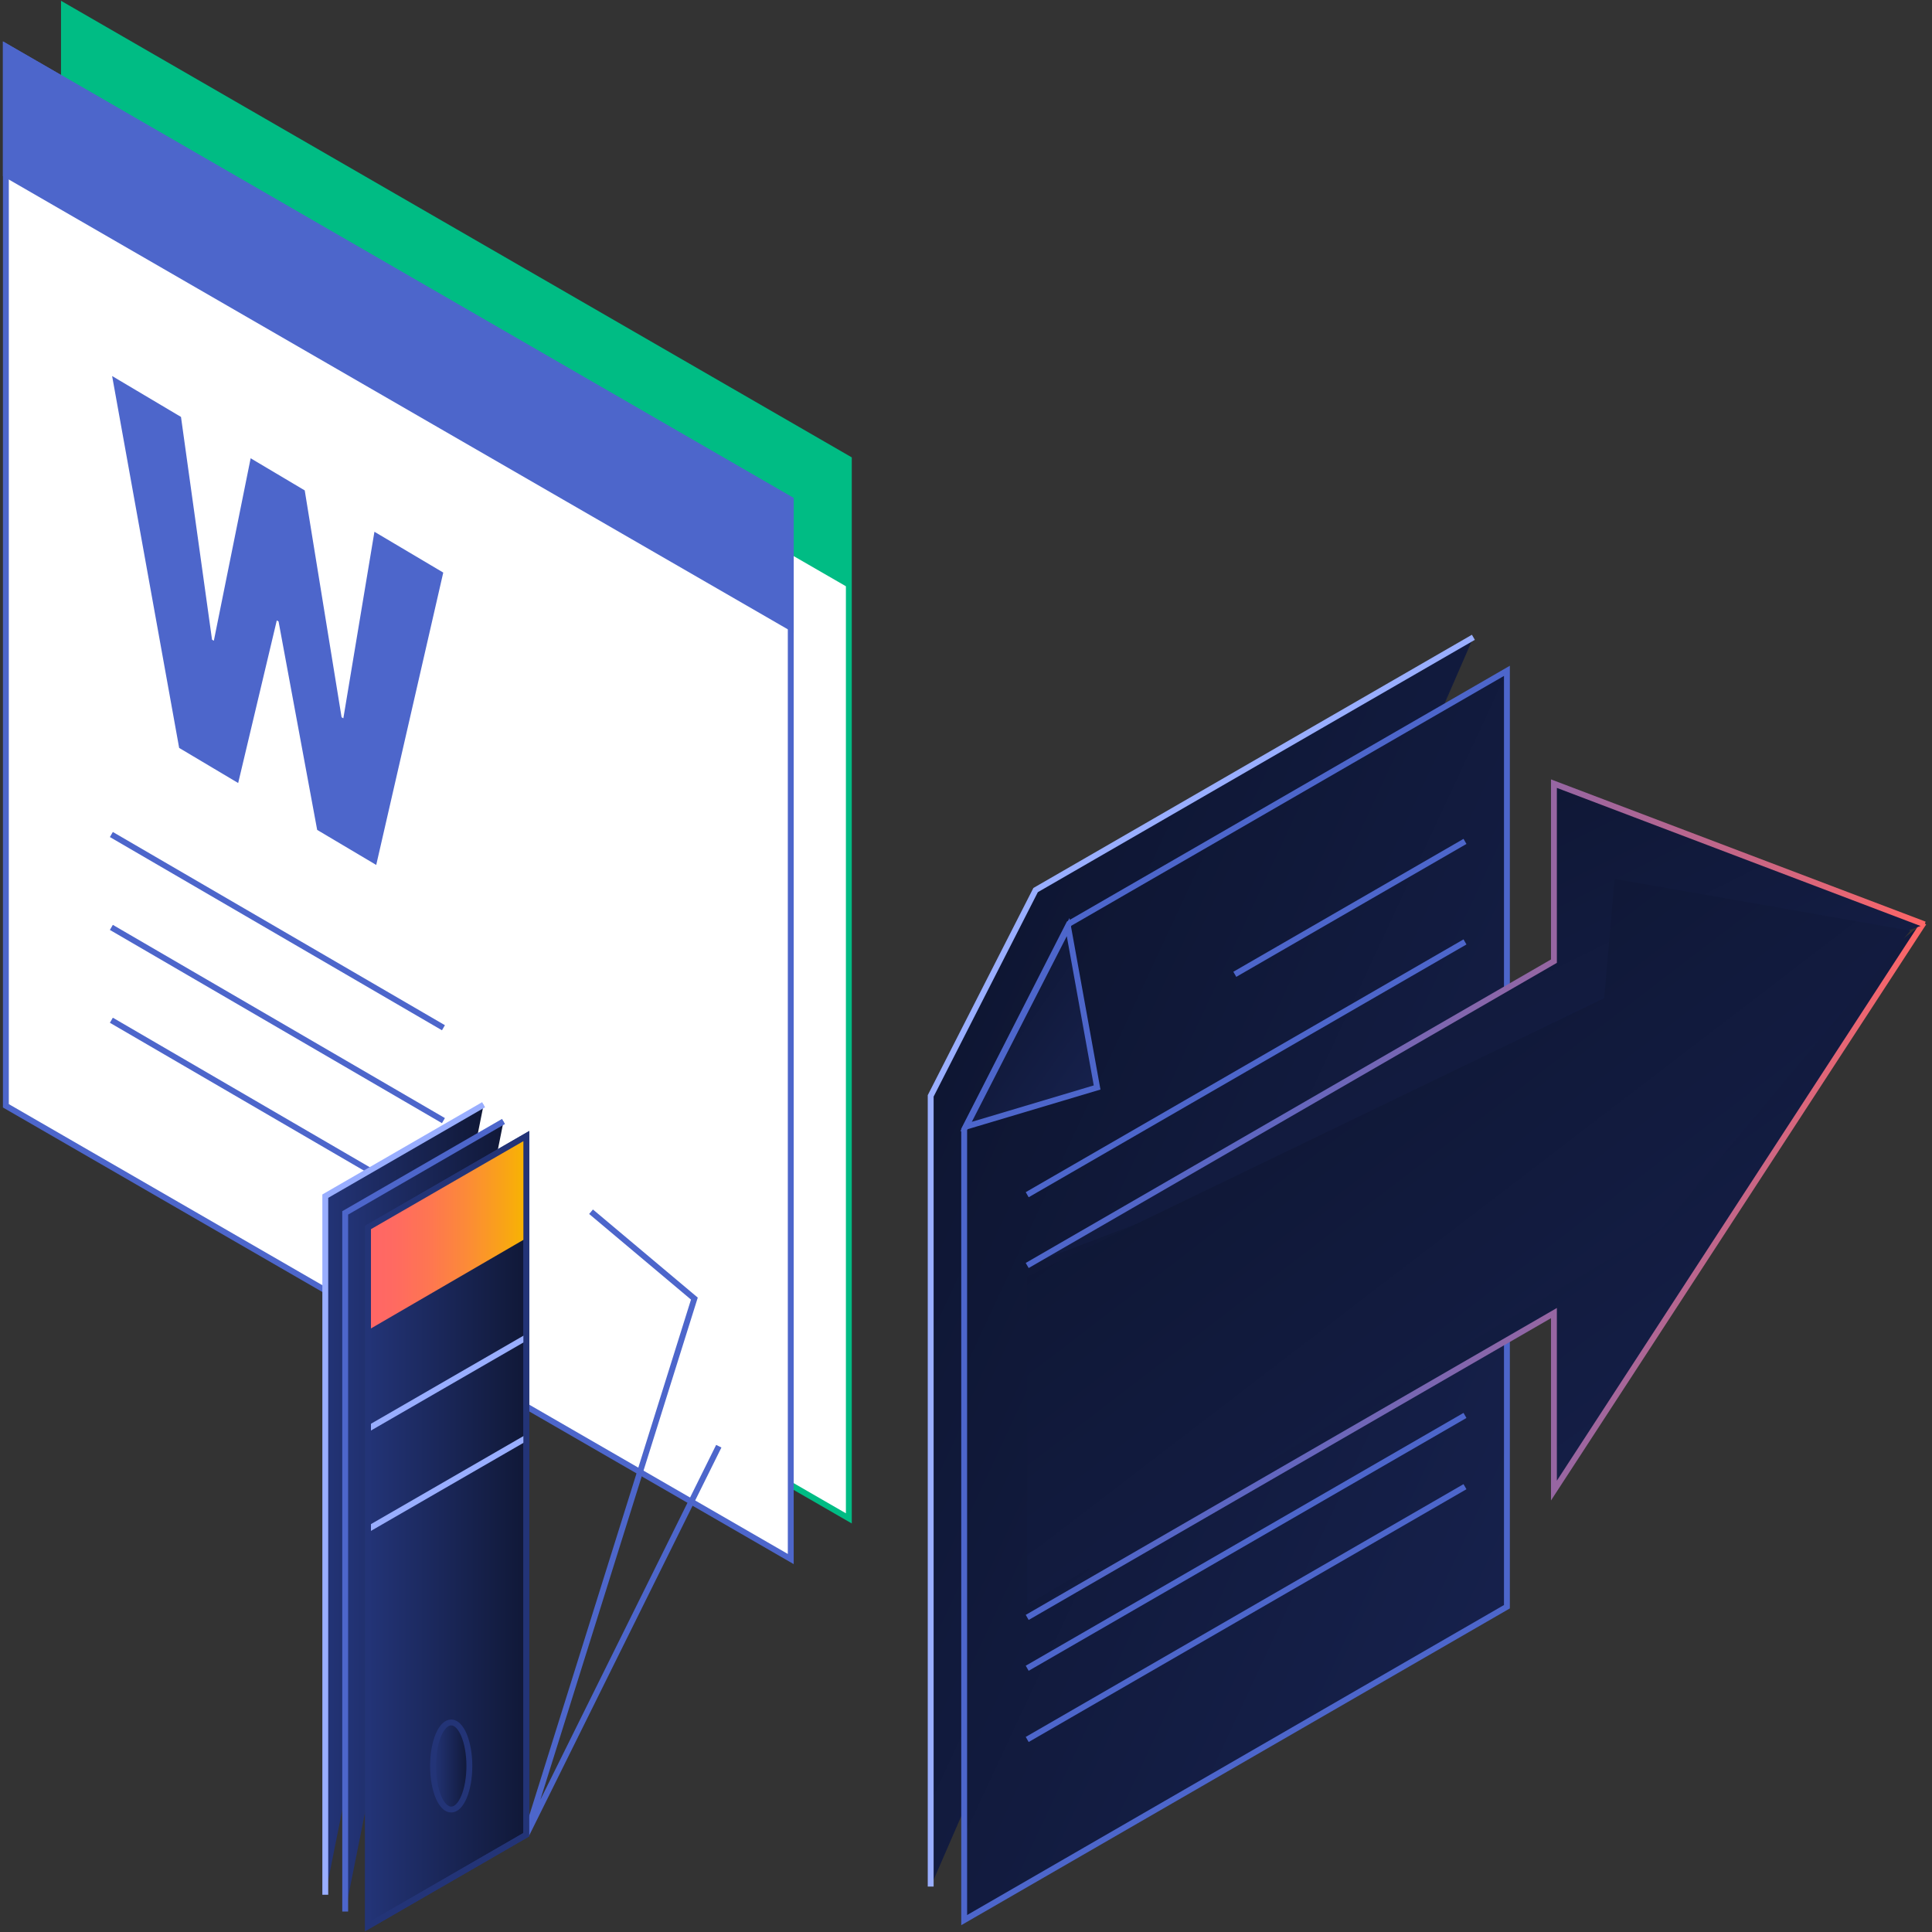
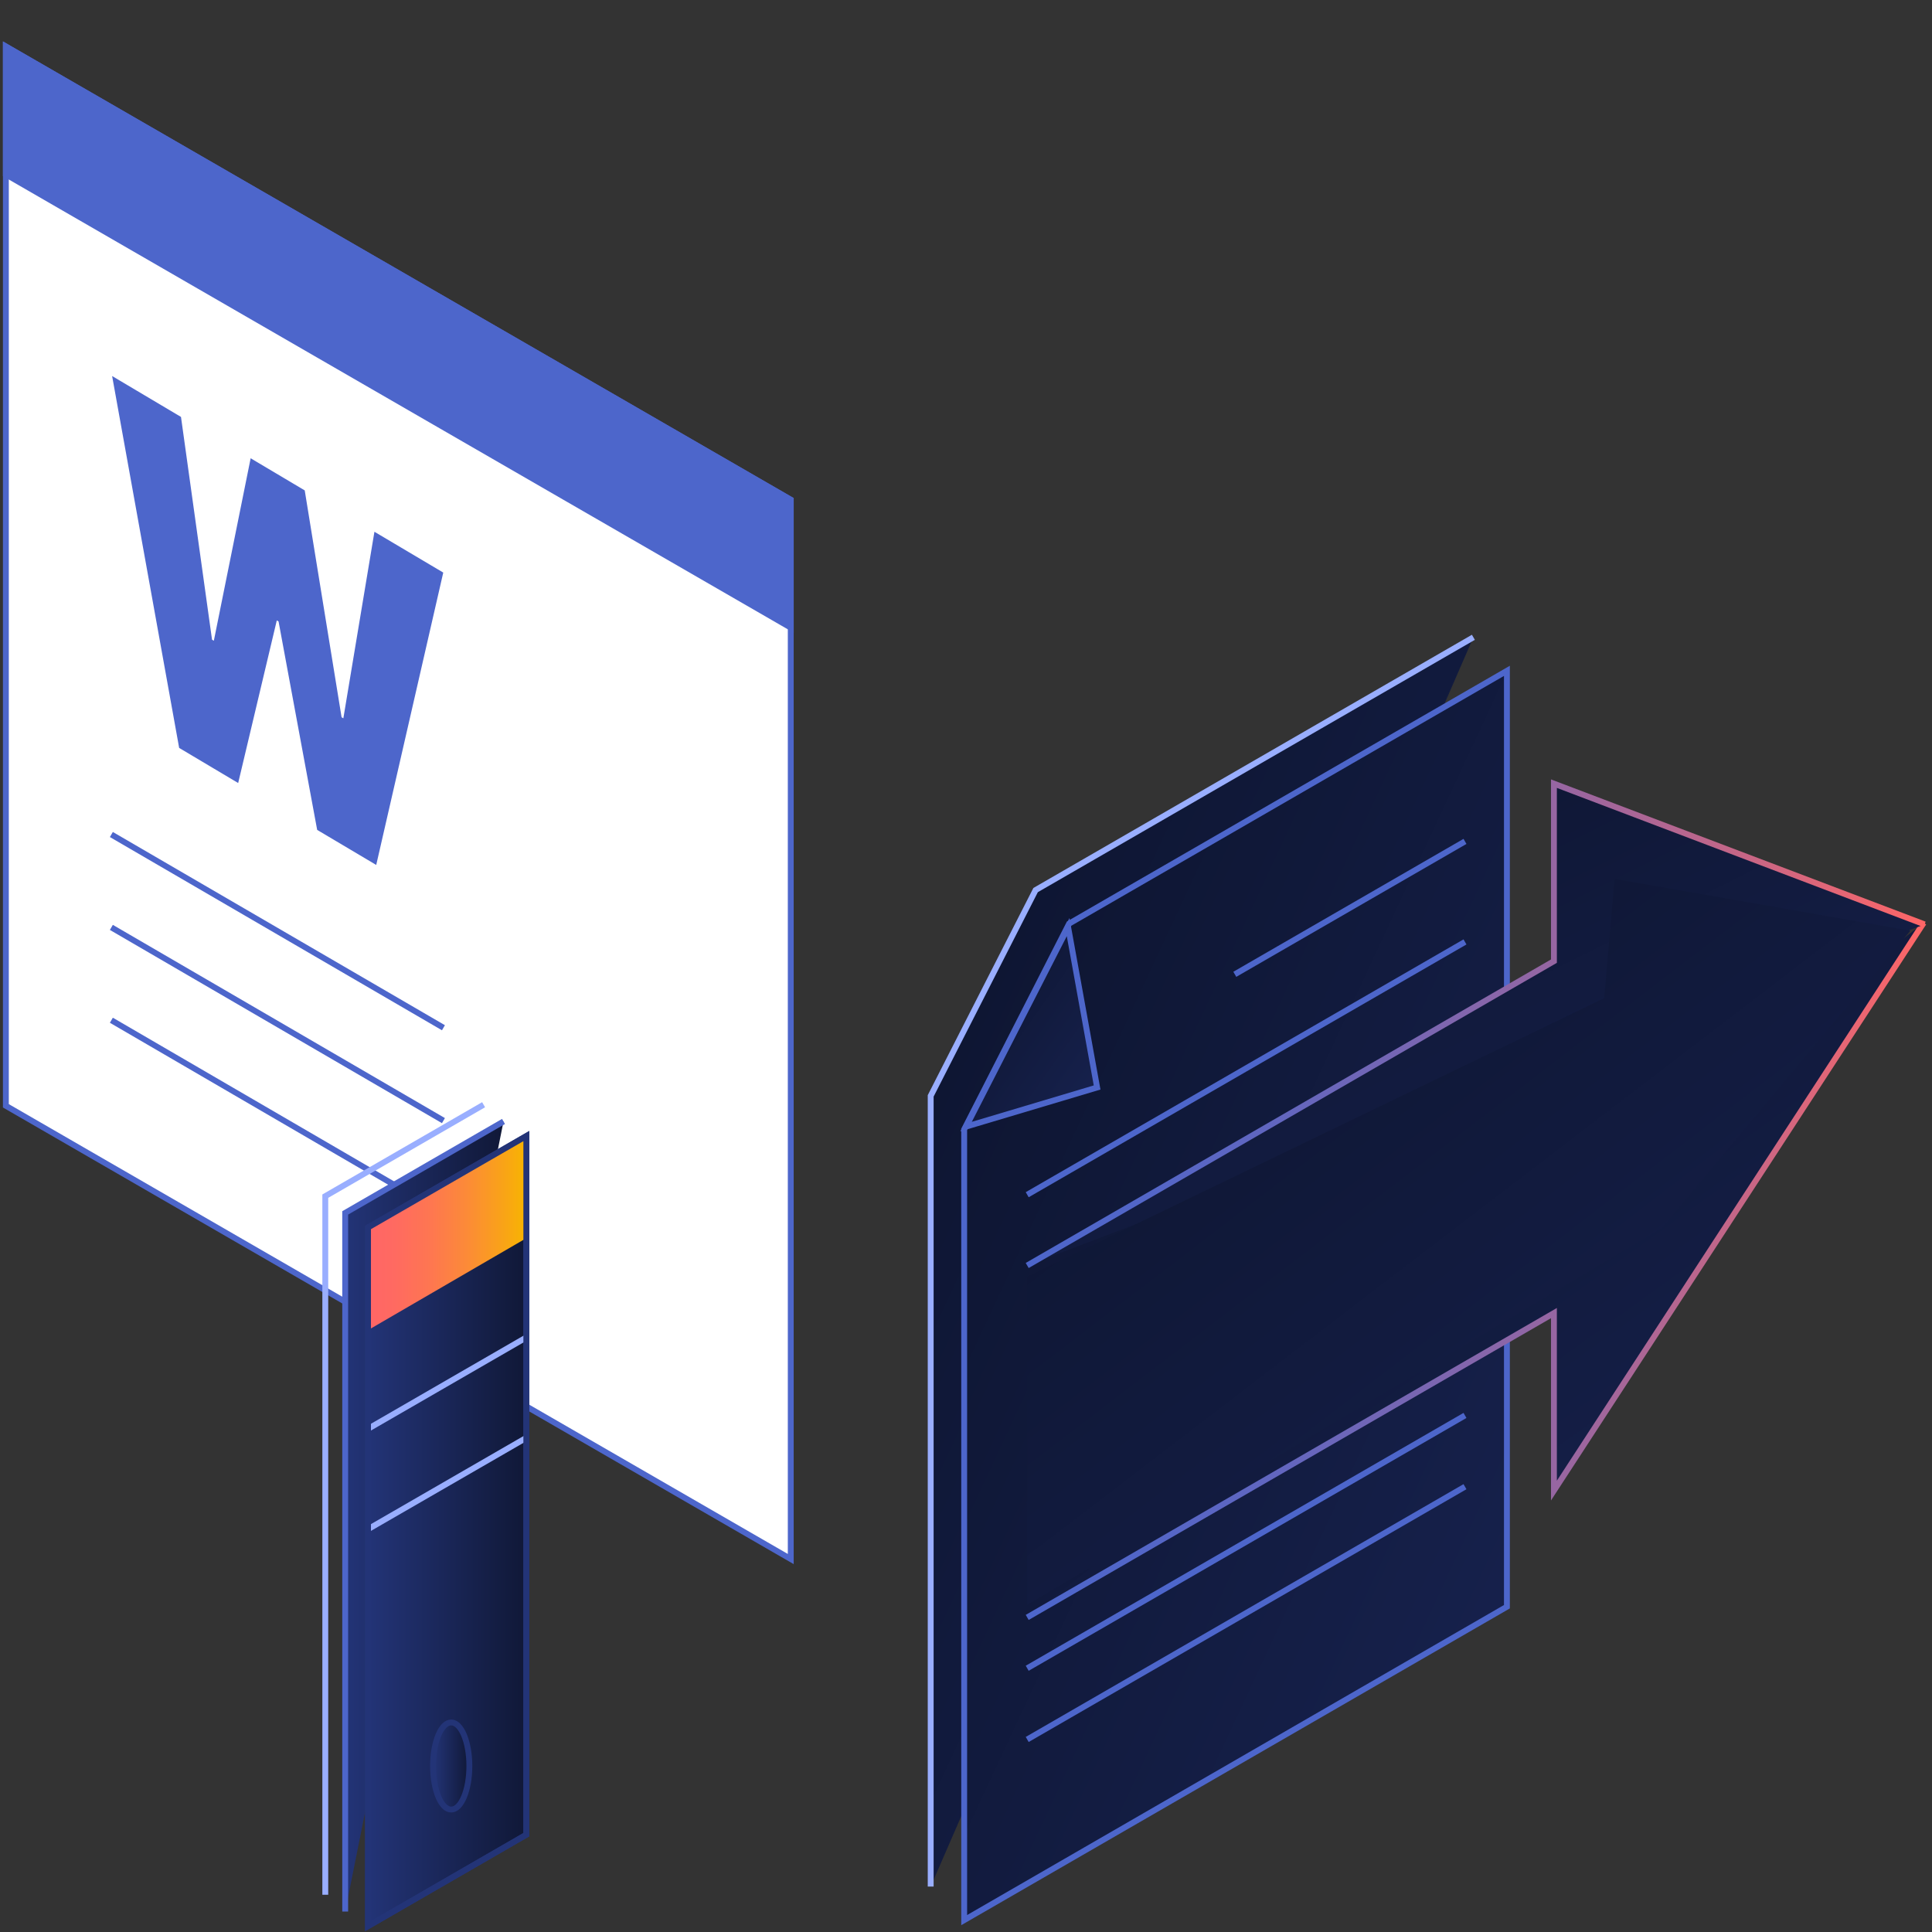
<svg xmlns="http://www.w3.org/2000/svg" width="329" height="329" viewBox="0 0 329 329" fill="none">
  <rect x="0" y="0" width="329" height="329" fill="#333333" stroke="none" />
  <path d="M250.902 108.525L237.696 116.151L224.495 123.771L211.294 131.396L198.094 139.022L184.887 146.647L176.353 151.572L158.486 186.618V321.264" fill="url(#paint0_linear_388_18226)" />
  <path d="M250.902 108.525L237.696 116.151L224.495 123.771L211.294 131.396L198.094 139.022L184.887 146.647L176.353 151.572L158.486 186.618V321.264" stroke="#99AEFF" />
  <path d="M164.19 192.322V326.975L256.613 273.607V114.236L243.406 121.862L230.205 129.481L217.005 137.107L203.804 144.733L190.597 152.352L182.063 157.283L164.19 192.322Z" fill="url(#paint1_linear_388_18226)" stroke="#4D66CB" />
  <path d="M249.472 160.4L174.922 203.447L249.472 160.4Z" fill="url(#paint2_linear_388_18226)" />
  <path d="M249.472 160.4L174.922 203.447" stroke="#4D66CB" />
  <path fill-rule="evenodd" clip-rule="evenodd" d="M249.472 143.283L210.275 165.915L249.472 143.283Z" fill="url(#paint3_linear_388_18226)" />
  <path d="M249.472 143.283L210.275 165.915" stroke="#4D66CB" />
  <path d="M249.472 241.035L174.922 284.088L249.472 241.035Z" fill="url(#paint4_linear_388_18226)" />
  <path d="M249.472 241.035L174.922 284.088" stroke="#4D66CB" />
  <path d="M249.472 253.168L174.922 296.214L249.472 253.168Z" fill="url(#paint5_linear_388_18226)" />
  <path d="M249.472 253.168L174.922 296.214" stroke="#4D66CB" />
  <path d="M164.515 191.849L186.827 185.187L181.891 157.877L164.515 191.849Z" fill="url(#paint6_linear_388_18226)" stroke="#4D66CB" />
  <path d="M327.589 157.152L327.478 157.318L327.294 157.594L264.619 253.83V223.604L174.922 275.43" fill="url(#paint7_linear_388_18226)" />
  <path d="M327.589 157.152L327.478 157.318L327.294 157.594L264.619 253.83V223.604L174.922 275.43" stroke="url(#paint8_linear_388_18226)" />
-   <path d="M327.736 157.417L327.478 157.319L327.411 157.288L264.619 133.447V163.674L174.922 215.5" fill="url(#paint9_linear_388_18226)" />
+   <path d="M327.736 157.417L327.411 157.288L264.619 133.447V163.674L174.922 215.5" fill="url(#paint9_linear_388_18226)" />
  <path d="M327.736 157.417L327.478 157.319L327.411 157.288L264.619 133.447V163.674L174.922 215.5" stroke="url(#paint10_linear_388_18226)" />
  <path d="M325.323 158.491L324.347 159.657L324.335 159.669L283.001 209.126L186.68 266.318L174.922 273.299V217.39L193.372 208.487L273.184 169.972L274.946 149.674L325.041 158.441L325.176 158.466L325.323 158.491Z" fill="url(#paint11_linear_388_18226)" />
-   <path d="M144.549 78.177V258.565L85.772 224.63L10.891 181.388V1L122.39 65.382L144.549 78.177Z" fill="white" stroke="#00BC84" />
-   <path d="M144.549 78.344V100.121L85.772 66.187L10.891 22.944V1.166L122.39 65.548L144.549 78.344Z" fill="#00BC84" />
  <path d="M134.658 85.102V265.489L75.881 231.554L1 188.306V7.918L112.499 72.306L134.658 85.102Z" fill="white" stroke="#4D66CB" />
  <path d="M134.658 85.102V106.879L75.881 72.945L1 29.702V7.918L112.499 72.306L134.658 85.102Z" fill="#4D66CB" stroke="#4D66CB" />
  <path d="M18.965 142.109L75.513 175.013L18.965 142.109Z" fill="white" />
  <path d="M18.965 142.109L75.513 175.013" stroke="#4D66CB" />
  <path d="M18.965 157.926L75.513 190.829L18.965 157.926Z" fill="white" />
  <path d="M18.965 157.926L75.513 190.829" stroke="#4D66CB" />
  <path d="M18.965 173.736L75.513 206.646L18.965 173.736Z" fill="white" />
  <path d="M18.965 173.736L75.513 206.646" stroke="#4D66CB" />
  <path d="M30.508 127.361L19.094 64.035L30.821 70.998L36.108 108.936L36.415 109.114L42.683 78.04L51.893 83.511L58.168 122.142L58.469 122.32L63.761 90.553L75.482 97.503L64.068 147.291L54.011 141.323L47.436 105.829L47.135 105.651L40.559 133.341L30.508 127.361Z" fill="#4D66CB" />
-   <path d="M55.393 322.659V203.694L82.353 188.123" fill="url(#paint12_linear_388_18226)" />
  <path d="M55.393 322.659V203.694L82.353 188.123" stroke="#99AEFF" />
  <path d="M58.782 325.514V206.543L85.742 190.973" fill="url(#paint13_linear_388_18226)" />
  <path d="M58.782 325.514V206.543L85.742 190.973" stroke="#4D66CB" />
  <path d="M89.628 193.459V312.43L62.669 328.001V209.03L89.628 193.459Z" fill="url(#paint14_linear_388_18226)" stroke="#233477" />
  <ellipse cx="76.833" cy="300.733" rx="3.094" ry="7.417" fill="url(#paint15_linear_388_18226)" stroke="#233477" />
  <path d="M62.669 260.408L89.628 244.844L62.669 260.408Z" fill="url(#paint16_linear_388_18226)" />
  <path d="M62.669 260.408L89.628 244.844" stroke="#99AEFF" />
  <path d="M62.669 243.319L89.628 227.748L62.669 243.319Z" fill="url(#paint17_linear_388_18226)" />
  <path d="M62.669 243.319L89.628 227.748" stroke="#99AEFF" />
-   <path d="M122.402 246.273L89.628 312.429L118.246 221.137L100.649 206.346" stroke="#4D66CB" />
  <path d="M89.628 193.459L62.669 209.122V226.51L89.628 210.847V193.459Z" fill="url(#paint18_linear_388_18226)" />
  <path fill-rule="evenodd" clip-rule="evenodd" d="M89.628 193.459V312.43L62.669 328.001V209.03L89.628 193.459V193.459Z" stroke="#233477" />
  <defs>
    <linearGradient id="paint0_linear_388_18226" x1="158.486" y1="108.525" x2="310.46" y2="179.4" gradientUnits="userSpaceOnUse">
      <stop stop-color="#0C132C" />
      <stop offset="1" stop-color="#17224F" />
    </linearGradient>
    <linearGradient id="paint1_linear_388_18226" x1="164.19" y1="114.236" x2="316.171" y2="185.118" gradientUnits="userSpaceOnUse">
      <stop stop-color="#0C132C" />
      <stop offset="1" stop-color="#17224F" />
    </linearGradient>
    <linearGradient id="paint2_linear_388_18226" x1="174.922" y1="160.4" x2="208.413" y2="222.667" gradientUnits="userSpaceOnUse">
      <stop stop-color="#0C132C" />
      <stop offset="1" stop-color="#17224F" />
    </linearGradient>
    <linearGradient id="paint3_linear_388_18226" x1="210.275" y1="143.283" x2="227.883" y2="176.02" gradientUnits="userSpaceOnUse">
      <stop stop-color="#0C132C" />
      <stop offset="1" stop-color="#17224F" />
    </linearGradient>
    <linearGradient id="paint4_linear_388_18226" x1="174.922" y1="241.035" x2="208.421" y2="303.306" gradientUnits="userSpaceOnUse">
      <stop stop-color="#0C132C" />
      <stop offset="1" stop-color="#17224F" />
    </linearGradient>
    <linearGradient id="paint5_linear_388_18226" x1="174.922" y1="253.168" x2="208.413" y2="315.434" gradientUnits="userSpaceOnUse">
      <stop stop-color="#0C132C" />
      <stop offset="1" stop-color="#17224F" />
    </linearGradient>
    <linearGradient id="paint6_linear_388_18226" x1="164.515" y1="157.877" x2="194.353" y2="178.915" gradientUnits="userSpaceOnUse">
      <stop stop-color="#0C132C" />
      <stop offset="1" stop-color="#17224F" />
    </linearGradient>
    <linearGradient id="paint7_linear_388_18226" x1="174.922" y1="157.152" x2="279.597" y2="302.195" gradientUnits="userSpaceOnUse">
      <stop stop-color="#0C132C" />
      <stop offset="1" stop-color="#17224F" />
    </linearGradient>
    <linearGradient id="paint8_linear_388_18226" x1="174.769" y1="275.638" x2="327.847" y2="275.638" gradientUnits="userSpaceOnUse">
      <stop stop-color="#4D66CB" />
      <stop offset="0.12" stop-color="#5266C8" />
      <stop offset="0.28" stop-color="#6266BF" />
      <stop offset="0.45" stop-color="#7B66B1" />
      <stop offset="0.63" stop-color="#9F669D" />
      <stop offset="0.82" stop-color="#CC6683" />
      <stop offset="1" stop-color="#FF6666" />
    </linearGradient>
    <linearGradient id="paint9_linear_388_18226" x1="174.922" y1="133.447" x2="236.145" y2="255.851" gradientUnits="userSpaceOnUse">
      <stop stop-color="#0C132C" />
      <stop offset="1" stop-color="#17224F" />
    </linearGradient>
    <linearGradient id="paint10_linear_388_18226" x1="174.769" y1="215.479" x2="327.847" y2="215.479" gradientUnits="userSpaceOnUse">
      <stop stop-color="#4D66CB" />
      <stop offset="0.12" stop-color="#5266C8" />
      <stop offset="0.28" stop-color="#6266BF" />
      <stop offset="0.45" stop-color="#7B66B1" />
      <stop offset="0.63" stop-color="#9F669D" />
      <stop offset="0.82" stop-color="#CC6683" />
      <stop offset="1" stop-color="#FF6666" />
    </linearGradient>
    <linearGradient id="paint11_linear_388_18226" x1="174.922" y1="149.674" x2="286.21" y2="295.021" gradientUnits="userSpaceOnUse">
      <stop stop-color="#0C132C" />
      <stop offset="1" stop-color="#17224F" />
    </linearGradient>
    <linearGradient id="paint12_linear_388_18226" x1="55.393" y1="322.662" x2="82.353" y2="322.662" gradientUnits="userSpaceOnUse">
      <stop stop-color="#233477" />
      <stop offset="1" stop-color="#101837" />
    </linearGradient>
    <linearGradient id="paint13_linear_388_18226" x1="58.782" y1="325.518" x2="85.742" y2="325.518" gradientUnits="userSpaceOnUse">
      <stop stop-color="#233477" />
      <stop offset="1" stop-color="#101837" />
    </linearGradient>
    <linearGradient id="paint14_linear_388_18226" x1="62.669" y1="328.004" x2="89.628" y2="328.004" gradientUnits="userSpaceOnUse">
      <stop stop-color="#233477" />
      <stop offset="1" stop-color="#101837" />
    </linearGradient>
    <linearGradient id="paint15_linear_388_18226" x1="73.738" y1="308.151" x2="79.927" y2="308.151" gradientUnits="userSpaceOnUse">
      <stop stop-color="#233477" />
      <stop offset="1" stop-color="#101837" />
    </linearGradient>
    <linearGradient id="paint16_linear_388_18226" x1="62.669" y1="260.409" x2="89.628" y2="260.409" gradientUnits="userSpaceOnUse">
      <stop stop-color="#233477" />
      <stop offset="1" stop-color="#101837" />
    </linearGradient>
    <linearGradient id="paint17_linear_388_18226" x1="62.669" y1="243.319" x2="89.628" y2="243.319" gradientUnits="userSpaceOnUse">
      <stop stop-color="#233477" />
      <stop offset="1" stop-color="#101837" />
    </linearGradient>
    <linearGradient id="paint18_linear_388_18226" x1="62.669" y1="226.507" x2="89.628" y2="226.507" gradientUnits="userSpaceOnUse">
      <stop stop-color="#FF6666" />
      <stop offset="0.17" stop-color="#FF6A61" />
      <stop offset="0.39" stop-color="#FE7651" />
      <stop offset="0.62" stop-color="#FC8A38" />
      <stop offset="0.87" stop-color="#F9A515" />
      <stop offset="1" stop-color="#F8B500" />
    </linearGradient>
  </defs>
</svg>